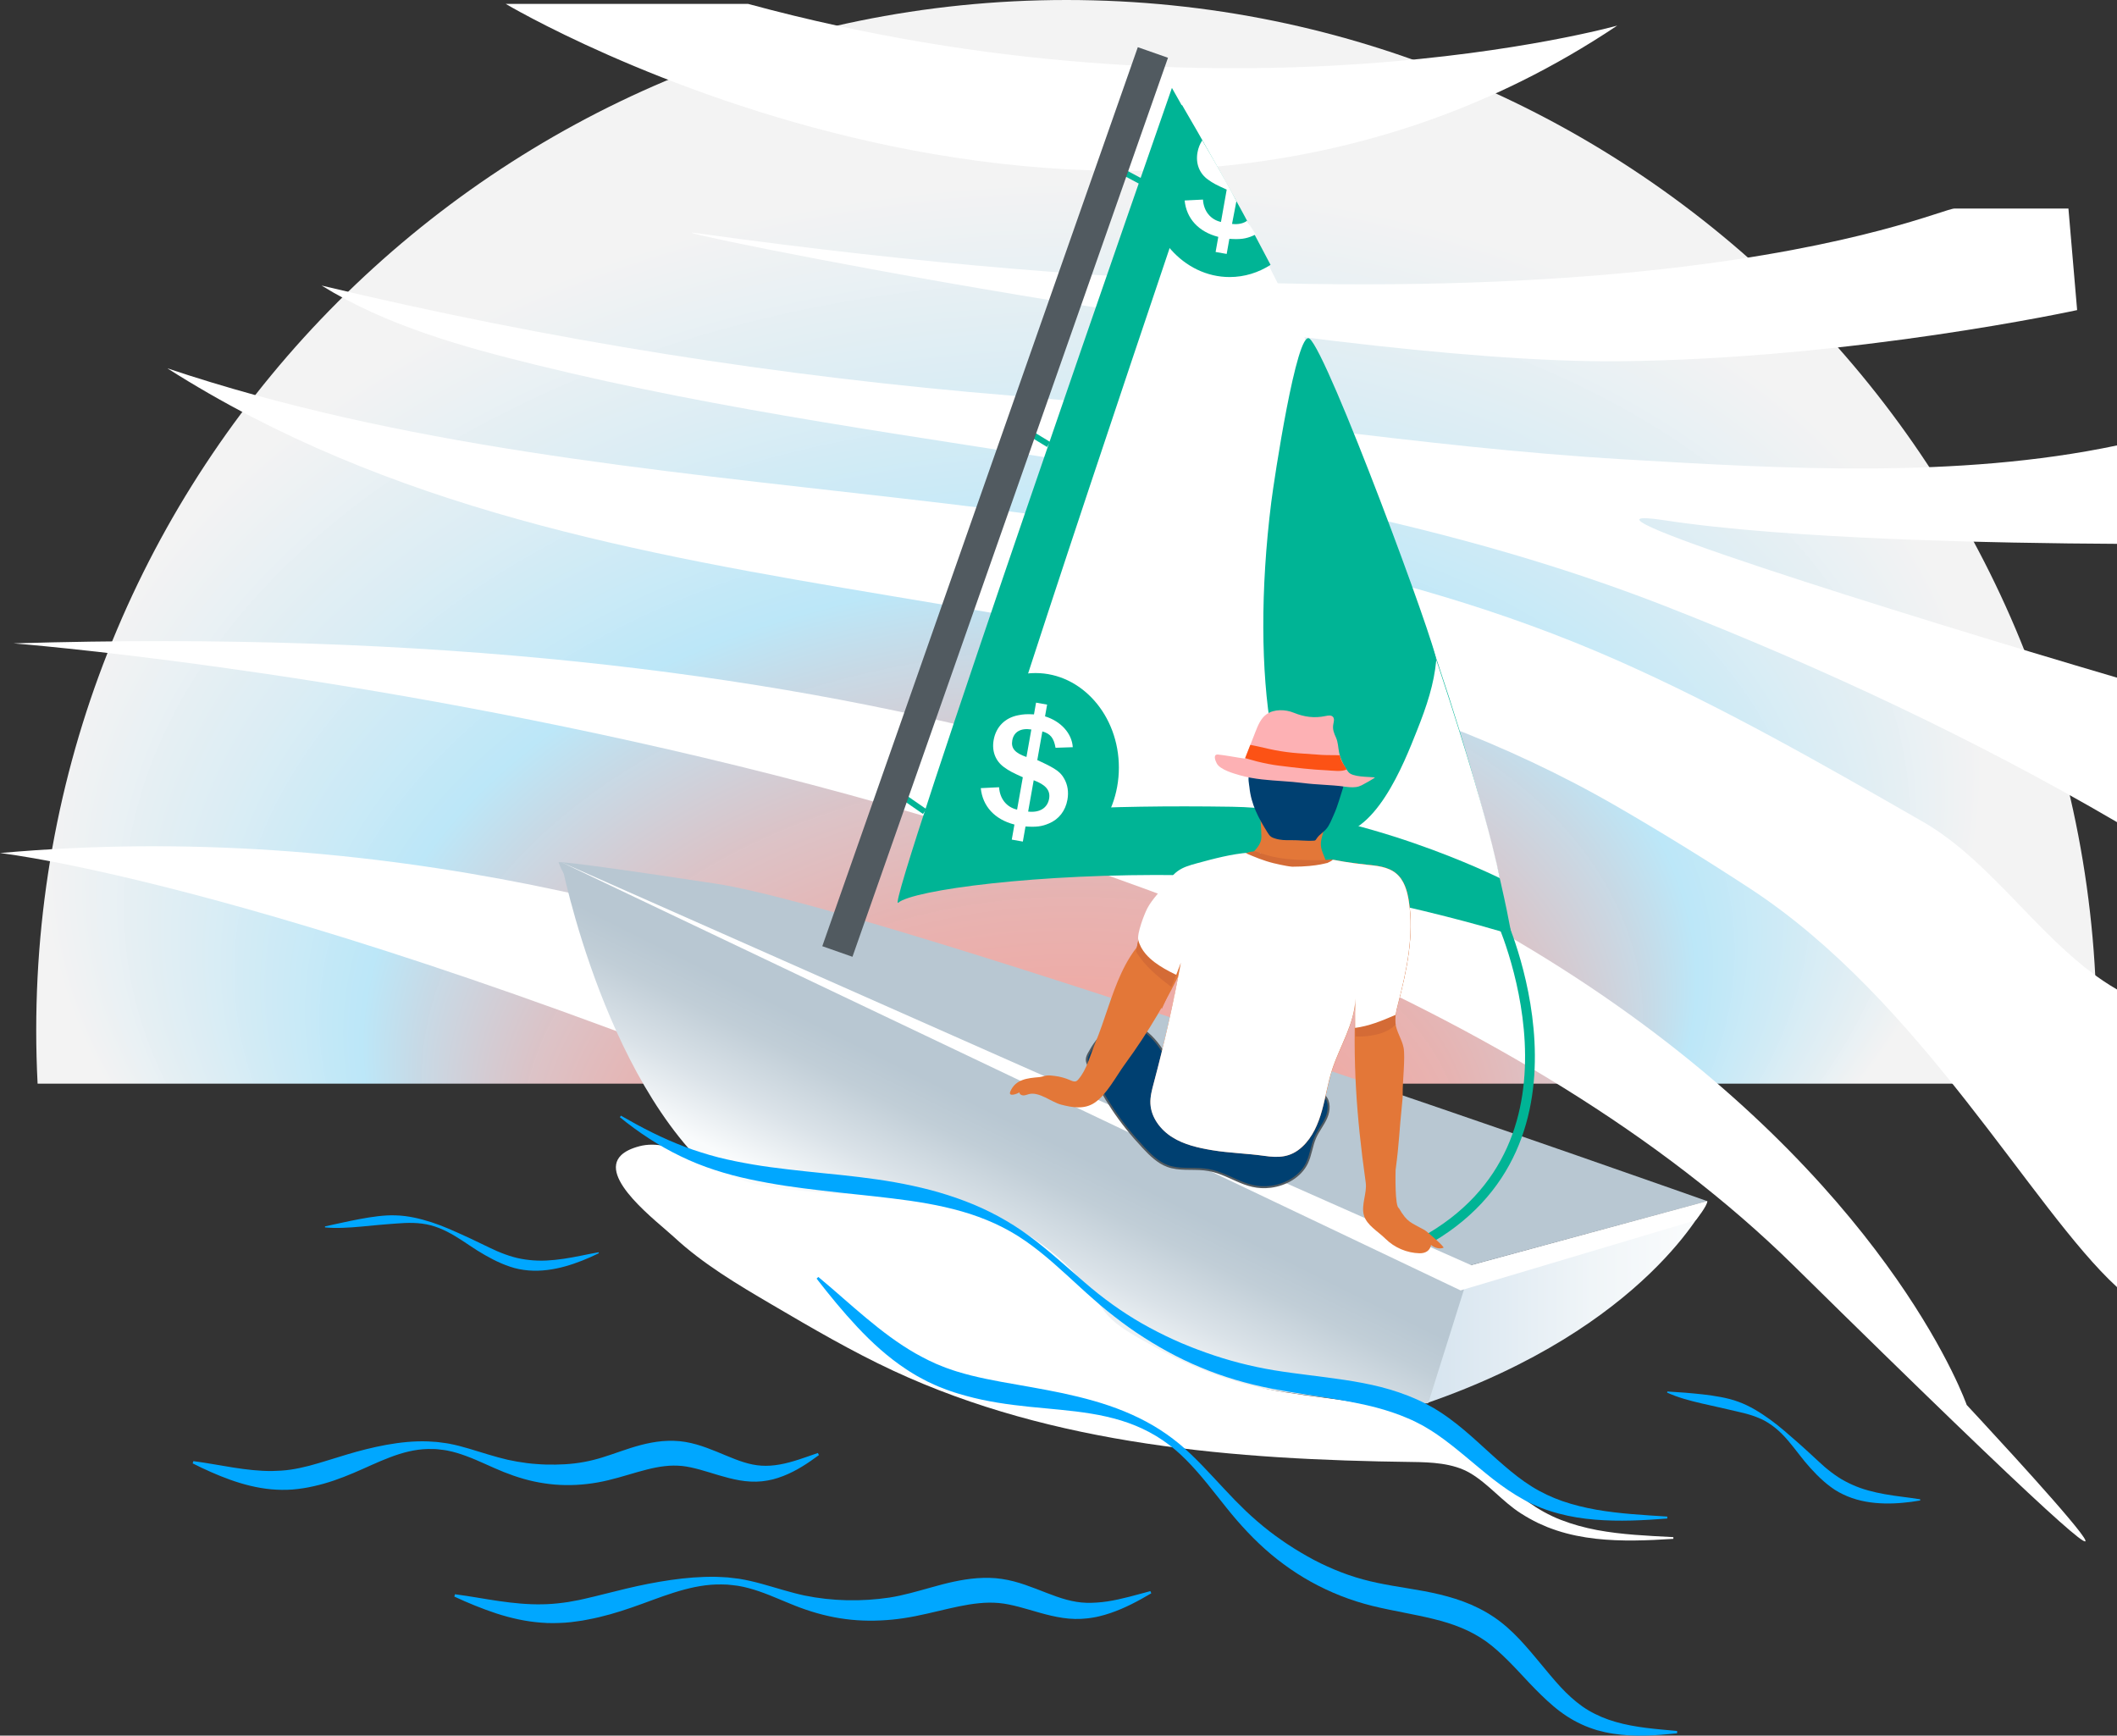
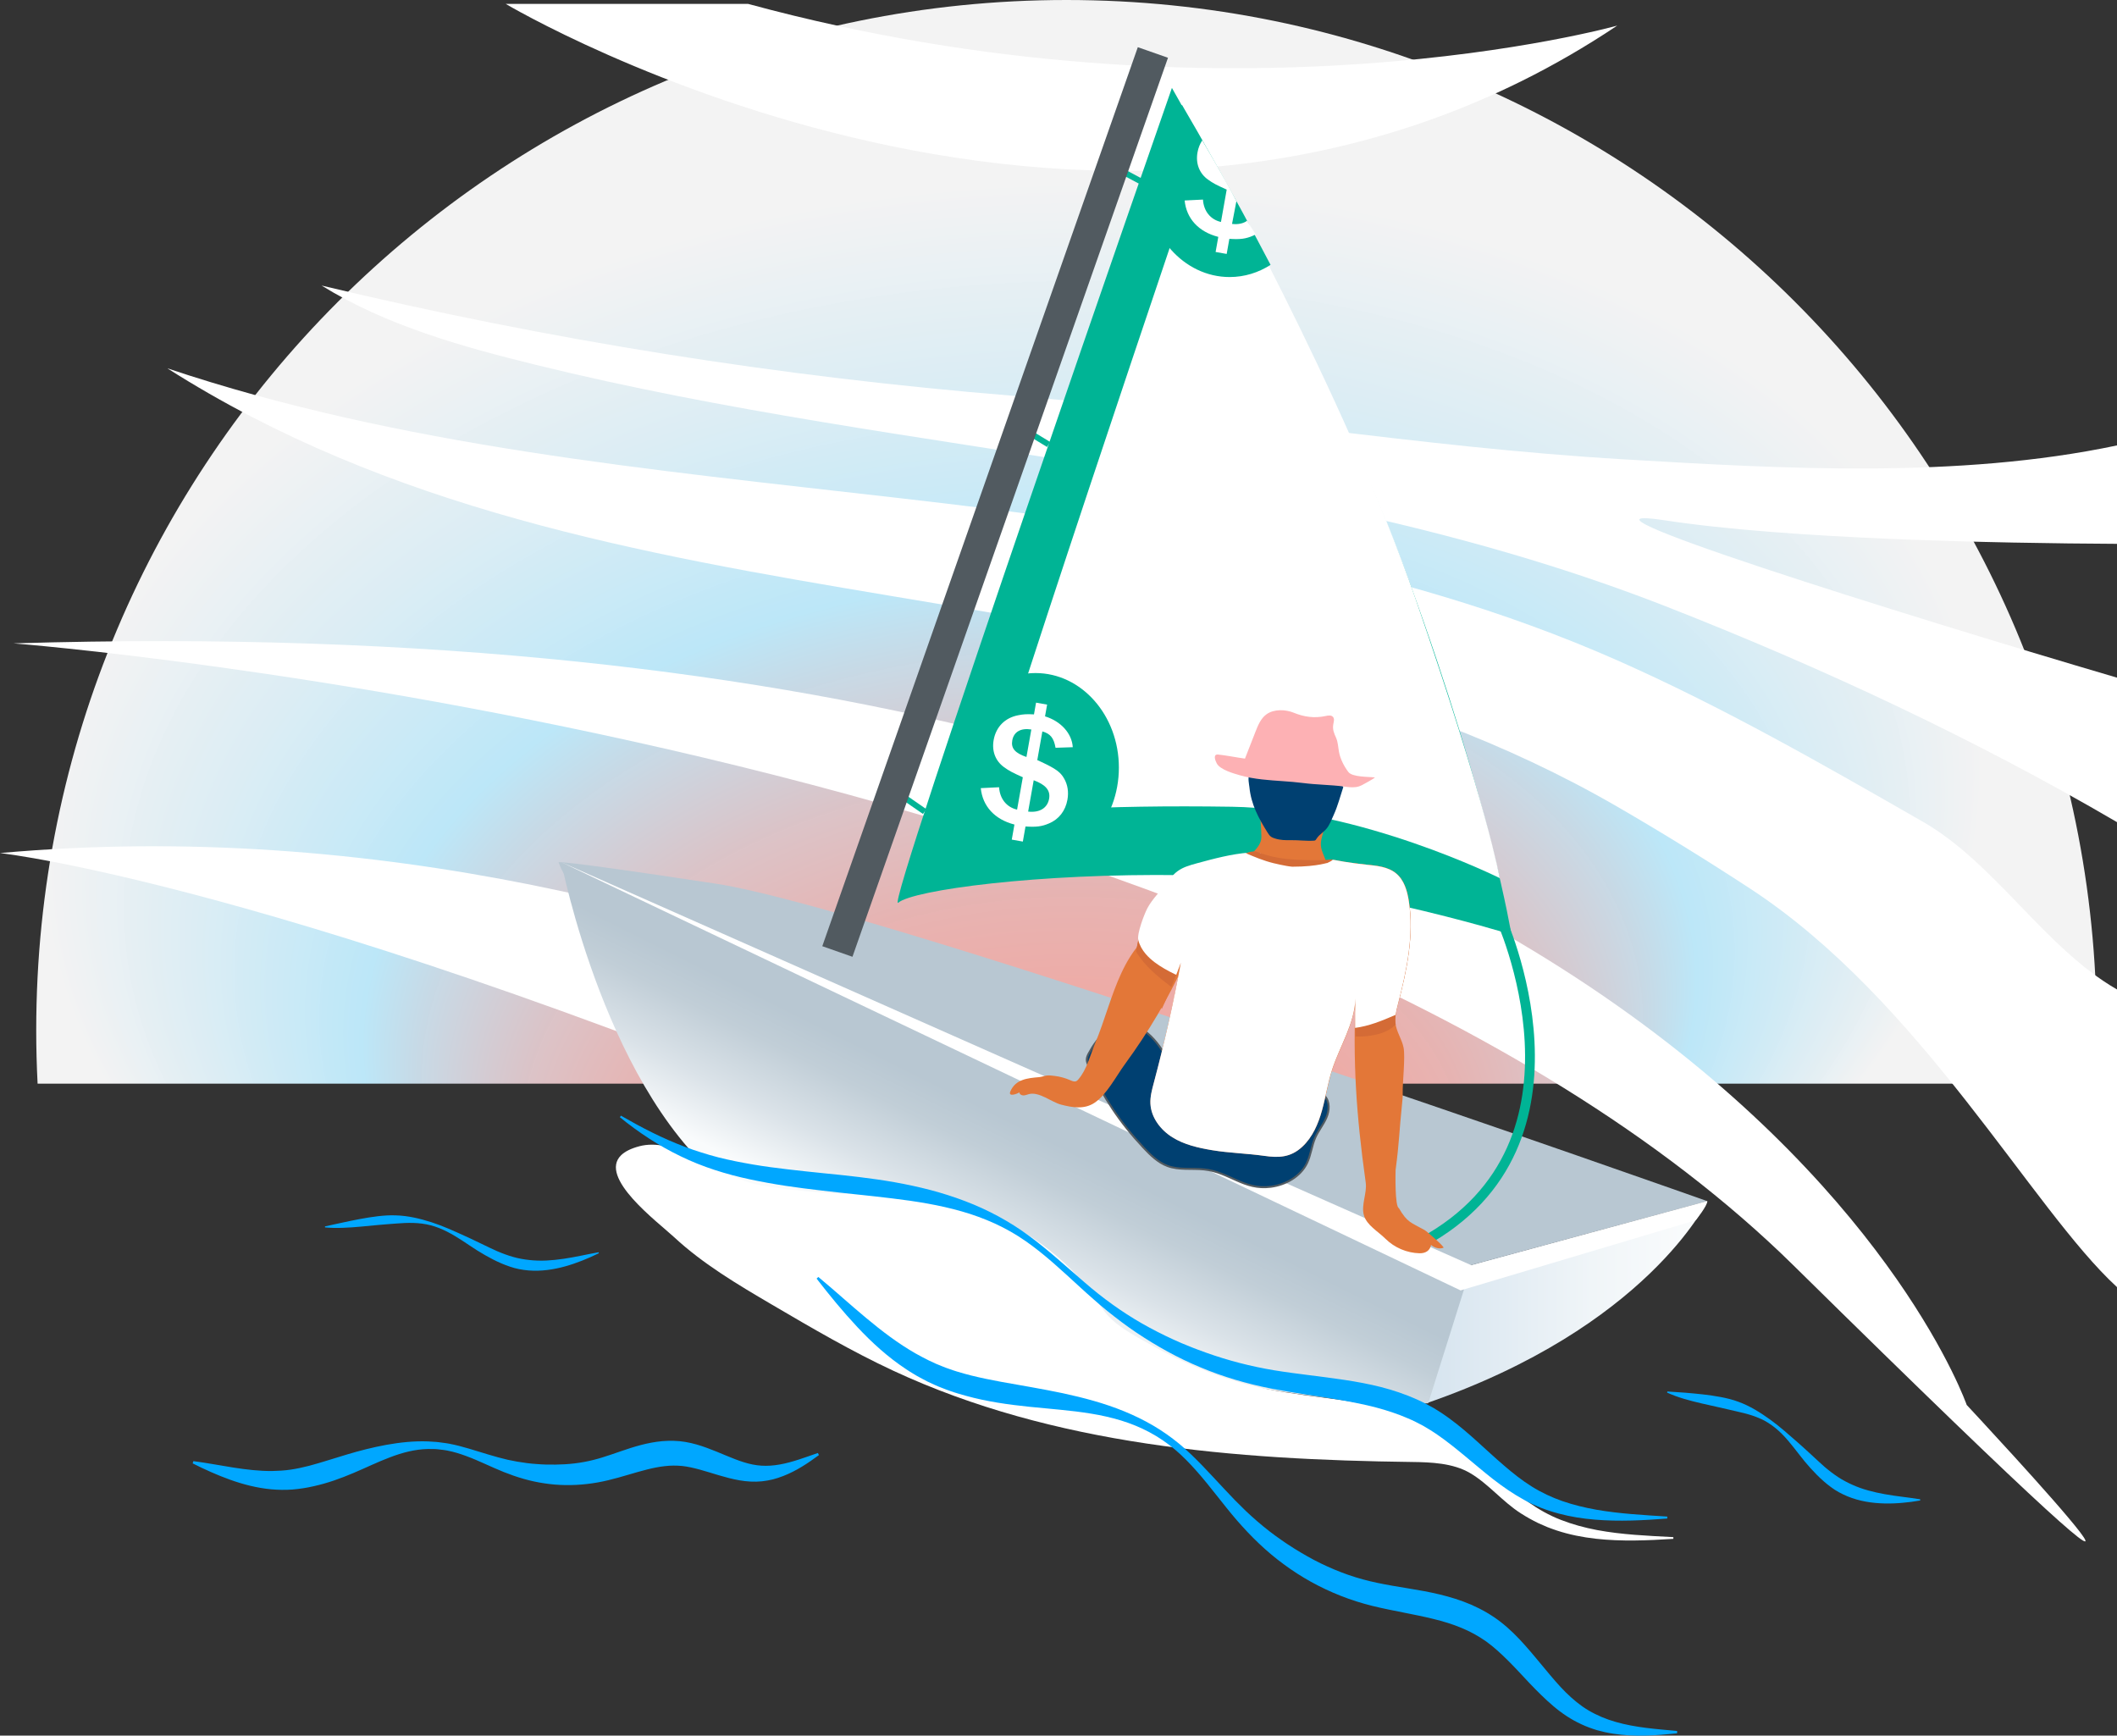
<svg xmlns="http://www.w3.org/2000/svg" id="Layer_2" viewBox="0 0 1080 885.41">
  <rect x="0" y="0" width="1080" height="885.41" fill="#333333" stroke="none" />
  <defs>
    <radialGradient id="radial-gradient" cx="4249.42" cy="418.55" fx="4249.42" fy="913" r="494.45" gradientTransform="translate(4728.98 -206.86) rotate(175.24) scale(1 -.65)" gradientUnits="userSpaceOnUse">
      <stop offset=".25" stop-color="#ffafa8" stop-opacity=".94" />
      <stop offset=".34" stop-color="#fbb1ab" stop-opacity=".94" />
      <stop offset=".43" stop-color="#f1b9b7" stop-opacity=".95" />
      <stop offset=".53" stop-color="#e1c7cb" stop-opacity=".97" />
      <stop offset=".63" stop-color="#cadae6" stop-opacity=".99" />
      <stop offset=".69" stop-color="#bce7f8" />
      <stop offset=".86" stop-color="#e4f5fc" stop-opacity=".96" />
      <stop offset="1" stop-color="#fff" stop-opacity=".94" />
    </radialGradient>
    <linearGradient id="linear-gradient" x1="3895.35" y1="664.38" x2="4039.08" y2="664.38" gradientTransform="translate(4766.35) rotate(-180) scale(1 -1)" gradientUnits="userSpaceOnUse">
      <stop offset=".08" stop-color="#f9fbfc" />
      <stop offset=".41" stop-color="#f0f5f8" />
      <stop offset=".93" stop-color="#d9e6f0" />
      <stop offset="1" stop-color="#d6e4ef" />
    </linearGradient>
    <linearGradient id="linear-gradient-2" x1="4294.05" y1="648.18" x2="4254.77" y2="569.63" gradientTransform="translate(4766.35) rotate(-180) scale(1 -1)" gradientUnits="userSpaceOnUse">
      <stop offset=".08" stop-color="#f9fbfc" />
      <stop offset=".43" stop-color="#dae2e8" />
      <stop offset=".78" stop-color="#c1ced7" />
      <stop offset="1" stop-color="#b8c7d2" />
    </linearGradient>
  </defs>
  <g id="Layer_1-2" data-name="Layer_1">
    <path d="M19.18,552.82c-.46-9.02-.7-18.1-.7-27.24C18.48,235.31,253.79,0,544.06,0c290.27,0,525.58,235.31,525.58,525.58,0,9.14-.24,18.22-.7,27.24H19.18Z" style="fill: url(#radial-gradient);" />
    <path d="M1080,345.7c-109.86-32.32-294.27-89.97-230.65-80.26,63.16,9.64,169.15,11.68,230.65,11.99v-50.2c-81.43,17.16-171.5,11.82-251.73,7.09-104.52-6.16-207.46-23.99-311.45-32.42-118.8-9.64-236.86-28.45-352.77-56.23,33.23,20.5,71.48,31.14,109.39,40.47,193.35,47.56,390.84,50.29,577.84,123.75,78.08,30.67,155.73,66.84,228.73,109.52v-73.71Z" style="fill: #fff;" />
-     <path d="M1080,504.77c-37.07-21.38-62.05-64.35-99.06-85.58-51.03-29.27-102.18-58.6-155.91-82.34-231.16-102.1-501.86-69.24-739.65-148.95,225.75,143.63,510.92,91.25,739.65,223.6,22.95,13.28,45.49,27.22,67.66,41.71,87.53,57.23,143.85,163.54,187.31,203.4v-151.85Z" style="fill: #fff;" />
+     <path d="M1080,504.77c-37.07-21.38-62.05-64.35-99.06-85.58-51.03-29.27-102.18-58.6-155.91-82.34-231.16-102.1-501.86-69.24-739.65-148.95,225.75,143.63,510.92,91.25,739.65,223.6,22.95,13.28,45.49,27.22,67.66,41.71,87.53,57.23,143.85,163.54,187.31,203.4v-151.85" style="fill: #fff;" />
    <path d="M0,435.17s161.03,17.53,518.11,173.51c357.08,155.98,184.92,23.33,184.92,23.33,0,0-319.96-231.08-703.03-196.84Z" style="fill: #fff;" />
    <path d="M6.86,328.21s636.34,49.67,908.2,317.42c271.86,267.76,88.27,71.09,88.27,71.09,0,0-143.93-414.21-996.47-388.51Z" style="fill: #fff;" />
    <path d="M825.03,13.06s-197.64,55.62-443.37-11.07h-123.66s308.76,184.02,567.04,11.07Z" style="fill: #fff;" />
-     <path d="M997.14,106.38c-9.27,0-171.55,77.91-641.93,12.54-34.07-4.74,313.71,66.77,470.38,65.37,119.18-1.06,234.07-26.1,234.07-26.1l-4.44-51.81h-58.07Z" style="fill: #fff;" />
  </g>
  <g id="Boat_and_Body">
    <path d="M871,612.76s-420.35-148.98-505.87-161.97c-85.52-12.99-80.1-10.82-80.1-10.82,0,0,14.07,56.29,208.92,123.4,194.85,67.11,255.47,82.27,255.47,82.27l121.59-32.88Z" style="fill: #b8c7d2;" />
    <path d="M597.86,44.85s80.1,139.64,121.24,252.22c41.13,112.58,51.96,179.69,51.96,179.69,0,0-94.18-29.23-167.79-30.31-73.61-1.08-137.48,7.58-145.05,14.07-7.58,6.49,139.64-415.67,139.64-415.67Z" style="fill: #00b495;" />
    <path d="M614.5,73.88s71.1,125.8,107.8,232.03c36.7,106.23,42.79,142.04,42.79,142.04,0,0-70.97-35.37-136.64-36.4-65.67-1.02-119.89,1.99-126.65,8.12-6.76,6.13,112.71-345.79,112.71-345.79Z" style="fill: #fff;" />
    <ellipse cx="528.26" cy="391.59" rx="42.54" ry="48.24" style="fill: #00b495;" />
    <path d="M603,53.52c8.32,14.19,25.8,44.55,45.18,81.6-6.17,3.94-13.28,6.21-20.86,6.21-23.49,0-42.54-21.6-42.54-48.24,0-16.39,7.21-30.85,18.22-39.57Z" style="fill: #00b495;" />
    <g>
      <rect x="483.91" y="366.42" width="88.12" height="55.51" transform="translate(47.65 845.19) rotate(-79.94)" style="fill: none;" />
      <path d="M516.16,428.33l1.36-7.7c-10.04-2.57-16.25-9.32-17.17-18.57l9.34-.46c.37,5.89,3.84,10.21,9.18,11.42l2.93-16.51c-5.23-2.34-7.01-3.27-9.58-5.14-4.38-3.16-6.31-8.18-5.31-13.82,1.2-6.76,5.82-11.41,12.57-12.68,2.56-.52,4.35-.64,8.01-.43l1.06-5.99,5.64,1-1.06,5.99c8.11,2.5,13.72,8.7,14.15,15.74l-8.79.29c-.88-5.01-2.61-7.17-6.72-8.34l-2.59,14.62,2.2,1.01c7.25,3.4,9.67,5.16,11.48,8.39,1.82,3.15,2.4,6.86,1.7,10.8-1,5.64-4.33,9.99-9.38,12.1-3.63,1.56-6.43,1.95-12.01,1.57l-1.36,7.7-5.64-1ZM526.13,372.14c-5.32-.85-8.94,1.15-9.72,5.6-.7,3.93,1.33,6.41,7.24,8.43l2.49-14.03ZM524.52,414.02c5.79.67,9.84-1.78,10.69-6.57.74-4.19-1.65-7.09-7.86-9.42l-2.84,15.99Z" style="fill: #fff;" />
    </g>
    <path d="M636.22,112.61c-1.89,1.39-4.52,1.99-7.69,1.62l2.23-11.62c-5.36-10.67-17.43-30.99-17.43-30.99-1.17,1.77-2.01,3.82-2.42,6.14-1,5.64.93,10.66,5.31,13.82,2.58,1.87,4.36,2.8,9.59,5.14l-2.93,16.51c-5.34-1.21-8.81-5.53-9.18-11.42l-9.35.46c.92,9.25,7.13,16,17.17,18.57l-1.37,7.7,5.65,1,1.37-7.7c5.58.37,8.38-.01,12.01-1.58.5-.21.96-.45,1.42-.7-1.45-2.32-2.91-4.63-4.39-6.95Z" style="fill: #fff;" />
-     <path d="M648.57,255.96c-11.34,90.29,1.72,166.28,29.16,169.73,23.43,2.94,38.64-36.67,45.08-52.83,5.16-12.93,8.76-23.94,9.89-35.96.57-6-55.45-157.45-64.69-164.18-6.46-4.71-18.03,71.98-19.44,83.25Z" style="fill: #00b495;" />
    <path d="M871,612.76s-30.56,64.27-143.73,103.24l22.14-70.36,121.59-32.88Z" style="fill: url(#linear-gradient);" />
    <path d="M286.35,439.83s23.25,120.13,87.12,166.68c63.87,46.55,232.32,110.44,355.13,109.36l22.14-70.36-464.39-205.67Z" style="fill: url(#linear-gradient-2);" />
    <path d="M765.08,467.25s53.9,115.95-39.67,166.62" style="fill: none; stroke: #00b495; stroke-miterlimit: 10; stroke-width: 5px;" />
    <line x1="587.12" y1="95.26" x2="570.31" y2="86.26" style="fill: none; stroke: #00b495; stroke-miterlimit: 10; stroke-width: 3px;" />
    <line x1="534.94" y1="226.74" x2="518.76" y2="216.88" style="fill: none; stroke: #00b495; stroke-miterlimit: 10; stroke-width: 3px;" />
    <line x1="457.94" y1="404.47" x2="471.71" y2="414" style="fill: none; stroke: #00b495; stroke-miterlimit: 10; stroke-width: 3px;" />
    <rect x="499.51" y="13.07" width="16.31" height="486.05" transform="translate(901.88 665.85) rotate(-160.66)" style="fill: #515a60;" />
    <path d="M871,612.76l-120.26,32.74-464.39-205.67,458.78,218.46,119.97-35.81s5.98-7.41,5.9-9.72Z" style="fill: #fff;" />
    <g>
      <path d="M726.92,627.58c-7.17-4.03-8.93-3.79-13.27-11.27-2.09-.72-1.73-18.01-1.68-19.44,1.92-14.35,1.8-19.39,3.3-33.74.19-1.81.38-3.63.33-5.45-.15-5.08,1.39-18.24.45-23.19-.84-4.39-3.72-8.15-4.18-12.69-.32-3.2.51-6.39,1.32-9.5,4.46-17.19,8.25-35.05,5.56-52.6-.8-5.23-2.39-10.73-6.46-14.11-4.17-3.47-9.98-3.95-15.37-4.51-2-.21-3.99-.46-5.98-.72-4.46,4.09-12.05,5.3-17.48,2.37-12.67,1.88-24.63.5-35.19-7.17-3.91,2.55-8.1,4.65-12.3,6.68-13.99,6.76-26.75,15.77-39.43,24.74-.77.55-1.56,1.1-2.17,1.83-1.88,2.23-2.46,5.99-3.13,8.75-.83,3.43-1.54,6.88-2.13,10.35-.56,3.27-1.04,6.63-2.64,9.53-.83,1.51-1.94,2.84-3.12,4.11,8.18,1.02,16.17,5.58,19.36,13.16,3.49-7.62,6.73-15.44,9.75-23.57-3.8,20.64-8.43,41.13-13.85,61.41-.91,3.41-1.86,6.88-1.7,10.41.31,7.12,5.15,13.45,11.19,17.23,6.04,3.78,13.16,5.39,20.19,6.57,8.87,1.48,17.87,1.65,26.71,2.91,7.42,1.06,13.4.87,19.34-4.6,5.27-4.86,8.22-11.74,10.13-18.65,1.91-6.91,2.95-14.05,5.18-20.86,3.95-12.05,11.35-23.16,11.88-36.17-1.3,31.97.18,58.2,5.2,93.88.75,5.35-2.41,11.35-.95,16.61,1.43,5.15,7.19,8.25,11.02,12.06,4.57,4.53,10.9,7.24,17.33,7.4,2.97.08,5.37-1.23,5.92-4.24,1.72,1.44,4.17,2.24,6.36,1.43.8-.3-8.47-8.35-9.5-8.93Z" style="fill: #e37738;" />
      <path d="M564.29,526.29c-3.73,2.84-6.49,6.77-8.73,10.89-.58,1.07-1.15,2.22-1.14,3.44,0,1.11.49,2.15.96,3.15,7.57,16.07,15.75,28.61,27.97,41.65,3.57,3.81,7.43,7.63,12.34,9.42,5.85,2.13,12.33,1.09,18.53,1.72,13,1.31,20.23,10.69,34.13,8.85,7.56-1,15.04-5.15,18.38-12.01,1.99-4.1,2.39-8.81,4.21-12.99,1.57-3.58,4.14-6.65,5.7-10.24,1.56-3.59,1.86-8.19-.83-11.03-6.29,3.73-14.13,3.23-21.41,2.49-10.97-1.11-22-2.51-32.48-5.96-11.34-3.72-22.53-9.97-29.2-20.13-6.59-10.03-16.96-17.98-28.42-9.26Z" style="fill: #004071; stroke: #515a60; stroke-miterlimit: 10;" />
      <path d="M515.44,556.75c2.7-6.21,8.74-6.75,14.67-7.26,1.29-.11,2.48-.6,3.72-.8,1.33-.22,2.89.02,4.21.18,2.75.33,5.45,1.07,7.98,2.19,1,.44,2.16.94,3.13.44.36-.18.64-.49.91-.79,4.46-5.12,6.05-12.38,8.64-18.52,2.52-5.98,4.52-12.16,6.62-18.29,4.06-11.86,8.44-24.04,17.01-33.47,5.74-.64,12.08-.11,16.84,3.37,2.73,2,4.28,4.77,4.99,7.82-8.31,17.91-18.11,34.64-30.22,51.18-4.42,6.03-9.4,15.72-15.61,19.81-5.21,3.44-11.28,2.39-16.95.92-5.05-1.31-11.27-6.79-16.54-5.37-.92.25-1.82.66-2.77.66-.95,0-2.01-.63-2.05-1.58-.98.78-5.9,2.57-4.58-.48Z" style="fill: #e37738;" />
      <path d="M579.58,485.51c.87-4.65,1.62-9.84,3.12-14.31,1.23-3.67,4.65-7.23,7.33-9.91,5.92-5.91,13.21-10.27,20.56-14.16,8.29-4.4,16.85-8.41,25.91-10.93,2.22-.62,3.91-1.2,6.08-.63,2.31.61,4.52,1.42,6.87,1.9,4.47.91,9.07.62,13.51,1.41,4.6.82,9.29,1.11,13.95.7.48-.04.79-.29.99-.61.1-.01.2-.03.3-.05.57,0,1.14,0,1.7,0,.33,0,.61-.11.84-.26.26.06.52.12.77.16,5.11.95,10.25,1.69,15.42,2.23,5.4.56,11.2,1.04,15.37,4.51,4.07,3.38,5.66,8.88,6.46,14.11,2.69,17.55-1.09,35.41-5.56,52.6-.81,3.11-1.65,6.3-1.32,9.5.03.28.09.54.14.82-2.6,2.85-6.4,4.39-10.09,5.23-3.41.78-6.93,1.06-10.43.96-.18-6.48-.21-12.96.05-19.44-.53,13.01-7.92,24.12-11.88,36.17-2.23,6.81-3.27,13.95-5.18,20.86-1.91,6.91-4.86,13.79-10.13,18.65-5.94,5.47-11.93,5.66-19.34,4.6-8.85-1.26-17.84-1.43-26.71-2.91-7.03-1.18-14.15-2.79-20.19-6.57-6.04-3.78-10.88-10.11-11.19-17.23-.15-3.53.79-7,1.7-10.41,3.85-14.4,7.28-28.91,10.32-43.51.44-.44.65-1.08.35-1.63.06-.27.1-.54.16-.8.18-.3.25-.65.19-.99.98-4.82,1.94-9.64,2.83-14.48-1.57,4.22-3.23,8.33-4.93,12.4-6.73-5.15-13.58-10.67-17.95-18.01Z" style="fill: #d46b36;" />
    </g>
  </g>
  <g id="Head">
    <g>
      <path d="M646.92,452.81c7.56,2.16,15.82,1.89,23.2-.85,2.11-.78,4.23-1.83,5.56-3.65,1.42-1.95,1.72-4.54,1.33-6.91-.57-3.51-2.91-6.6-3.15-10.15-.21-3.05,1.24-6,1.72-8.96.22-1.36.44-2.77.14-4.11-.35-1.58-1.39-2.91-2.53-4.05-2.12-2.1-4.68-3.69-7.39-4.91-3.36-1.5-5.51-2.27-9.19-2.34-3.9-.08-7.81.53-11.49,1.79-.97.33-2.01.78-2.49,1.69-.42.81-.3,1.78-.18,2.69.63,4.56.98,9.17,1.06,13.77.12,6.96-9.51,9.76-8.24,17.06.64,3.67,4.18,6.08,7.62,7.53,1.31.55,2.66,1.02,4.02,1.41Z" style="fill: #e37738;" />
      <path d="M674.69,424.71c-1.15.97-2.29,1.89-3.16,3.32-.15.24-.3.5-.54.65-.22.13-.48.15-.73.17-3.88.26-7.67-.31-11.51-.25-2.95.05-5.45.04-8.37-.88-.73-.23-1.46-.5-2.07-.97-.72-.55-1.21-1.34-1.69-2.1-4.63-7.42-8.35-14.24-9.23-23.14-.12-1.17-.93-4.98-.03-5.91,1.01-1.04,3.9.07,5.17.06,2.4-.01,4.8.52,7.2.62,4.35.18,8.69.42,13.03.72,4.26.3,8.52,1.01,12.79,1.12,3.44.08,6.55.79,9.38,2.9.12.09.25.19.3.33.06.16,0,.35-.05.51-1.53,4.58-2.71,9.31-4.72,13.72-1.11,2.42-2.19,5.52-4.02,7.5-.56.61-1.17,1.13-1.77,1.64Z" style="fill: #004071;" />
      <path d="M685.57,401.22c-6.9-.88-13.88-.88-20.76-1.77-6.98-.91-14.03-1.04-21.02-1.84-3.78-.43-7.55-1.06-11.22-2.11-3.25-.93-10.1-2.83-11.82-6.03-.85-1.58-2.02-4.78.66-4.55,3.21.27,10.52,1.67,13.72,2.07,1.78-4.56,3.56-9.13,5.35-13.69,1.3-3.33,2.74-6.85,5.65-8.93,3.82-2.74,9.72-2.49,13.89-.78,5.25,2.15,10.52,2.9,16.21,1.68,1.32-.28,2.94-.57,3.81.46.83.97.4,2.42.16,3.67-.51,2.73.36,4.59,1.4,6.96,1.02,2.32,1.05,4.83,1.51,7.33.65,3.48,2.62,7.33,4.77,10.14,2.01,2.63,10.15,2.4,13.44,2.73.76.08-6.51,3.97-6.62,4.02-.96.48-1.9.79-2.97.93-2.05.27-4.13,0-6.17-.27Z" style="fill: #fdb1b4;" />
-       <path d="M652.72,390.63c-3.87-.49-7.69-1.25-11.48-2.19-1.85-.46-3.66-1.07-5.5-1.54-.18-.05-.35-.09-.53-.14l2.64-6.76c.42.08.85.16,1.27.24,3.8.71,7.53,1.74,11.33,2.46,3.96.75,7.96,1.28,11.98,1.57,4.02.29,8.05.61,12.07.85,3.01.17,6.03.04,9.04.18.21,2.43,2.14,5.05,3.46,7.1-1.89,1.53-7.75.67-9.87.58-8.16-.36-16.3-1.34-24.4-2.36Z" style="fill: #fc5215;" />
    </g>
  </g>
  <g id="Shirt">
    <path d="M605.28,442.04c1.78-.68,3.65-1.19,5.49-1.69,8.66-2.34,17.44-4.71,26.42-5.4s4.89,1.99,13.62,3.28c1.01.15,2.03.23,3.05.3.79.05,1.52,0,2.3.1.92.11,1.85.22,2.77.32,1.85.2,3.71.36,5.57.47,3.71.21,7.45.19,11.14-.24,1.57-.18,3.32-.79,4.89-.53,1.79.3,3.57.67,5.36.96,3.65.59,7.32,1.08,11,1.46,5.4.56,11.2,1.04,15.37,4.51,4.07,3.38,5.66,8.88,6.46,14.11,2.69,17.55-1.09,35.41-5.56,52.6-.46,1.78-.93,3.59-1.19,5.41-.18.08-.36.16-.54.24-6.46,2.81-13,5.48-20.04,6.41-.03,0-.05.02-.07.02-.07-5-.02-10,.18-15-.53,13.01-7.92,24.12-11.88,36.17-2.23,6.81-3.27,13.95-5.18,20.86-1.91,6.91-4.86,13.79-10.13,18.65-5.94,5.47-11.93,5.66-19.34,4.6-8.85-1.26-17.84-1.43-26.71-2.91-7.03-1.18-14.15-2.79-20.19-6.57-6.04-3.78-10.88-10.11-11.19-17.23-.15-3.53.79-7,1.7-10.41,5.42-20.28,10.04-40.77,13.85-61.41-.77,2.08-1.56,4.13-2.36,6.17-.18-.11-.37-.21-.56-.29-.05-.02-.09-.02-.14-.02-1.81-.89-3.6-1.82-5.35-2.83-3.46-2.01-6.84-4.38-9.47-7.43-1.8-2.08-3.16-4.48-3.83-7.1-.82-3.24,3.07-13.37,4.64-16.33,2.41-4.54,6.68-8.75,9.83-12.87,1.65-2.16,3.33-4.35,5.51-5.96,1.39-1.03,2.94-1.8,4.56-2.42Z" style="fill: #fff;" />
    <path d="M650.11,440.43c2.04.5,4.09.94,6.15,1.3.19.03.88.15,1.42.23.55.06,1.35.18,1.55.18,13.7.02,19.04-2.53,17.59-1.74.62-.32,1.27-.6,1.88-.94.32-.18.73-.38.97-.66.51-.58-.18-.42-.66-.37-.18.02-.36.03-.54.05-.69.06-1.39.13-2.08.18-3.45.26-6.9.15-10.36.08s-6.95-.24-10.4-.65c-4.68-.56-9.33-1.57-13.72-3.34-.41-.17-.83-.34-1.27-.41-.33-.05-.67-.04-1.01-.01-.85.06-1.69.2-2.51.41-.25.06-1.39.58-1.64.48,4.61,1.93,8.82,3.8,14.61,5.22Z" style="fill: #d46b36;" />
  </g>
  <g id="Wave_Overlap">
    <path d="M316.92,589.27c-11.87,11.41,18.51,34,27,41.87,14.9,13.81,32.55,24.22,50.07,34.51,20.23,11.87,40.51,23.74,61.77,33.63,81.79,38.05,174.28,45.39,264.49,46.53,9.8.12,20.92.54,29.62,5.6,9.31,5.4,16.63,14.64,25.98,20.6,2.85,1.84,5.85,3.5,8.92,5,1.55.72,3.13,1.39,4.7,2.05,1.61.57,3.18,1.23,4.81,1.73,6.46,2.12,13.11,3.41,19.75,4.17,13.3,1.49,26.53.9,39.64.07v-.88c-13.13-.69-26.27-1.24-38.98-3.62-6.34-1.21-12.54-2.89-18.45-5.2-5.93-2.29-11.38-5.4-16.57-9.06-5.19-3.65-10.05-7.85-14.89-12.19-4.86-4.33-9.68-8.83-14.8-13.16-5.11-4.33-10.55-8.49-16.57-11.94-5.99-3.5-12.4-6.12-18.88-8.24-13.02-4.16-26.34-6.1-39.37-7.77-13.05-1.68-25.84-3.33-38.27-6.55-16.84-4.41-33.12-10.99-48.28-19.55-6.97-3.93-15.46-8.23-21.35-13.66-4.99-4.59-8.27-11.18-12.65-16.54-18.47-22.66-45.11-38.69-73.93-43.85-10.1-1.81-20.37-2.35-30.61-2.88-21.26-1.11-41.55-1.53-62.62-5.42-13.62-2.51-23.61-10.61-36.3-15.96-7.89-3.33-16.63-6.01-24.92-3.83-4.38,1.15-7.39,2.7-9.31,4.54Z" style="fill: #fff;" />
  </g>
  <g id="Waves">
-     <path d="M232.1,813.29c7.62.97,15.1,2.42,22.5,3.48,7.4,1.06,14.7,1.79,21.9,1.65,3.6-.04,7.17-.34,10.71-.8l2.65-.37c.89-.15,1.78-.33,2.67-.49l2.67-.49,2.68-.59c7.13-1.6,14.31-3.55,21.69-5.29,7.36-1.76,14.94-3.27,22.62-4.38,7.68-1.11,15.46-1.75,23.24-1.61,1.94.03,3.89.24,5.83.3,1.94.19,3.87.49,5.8.69,3.85.62,7.64,1.51,11.35,2.53,7.43,2.04,14.68,4.43,21.91,5.99,14.47,2.96,29.19,3.18,43.42,1.07,7.09-1.11,14.03-3.15,21.38-5.2,7.32-2.06,15.05-4.05,23.33-4.69,4.13-.28,8.4-.28,12.64.38,4.26.62,8.26,1.75,12.02,3.05,7.54,2.58,14.25,5.74,21,7.54,3.38.9,6.7,1.5,10.2,1.59,3.48.09,7.06-.18,10.67-.71,7.22-1.11,14.51-3.28,21.9-5.25l.46,1.11c-6.59,3.89-13.37,7.55-20.89,10.1-1.88.62-3.79,1.21-5.76,1.66-.98.25-1.98.43-2.98.6-1,.2-2.02.3-3.04.43-4.08.49-8.37.39-12.42-.23-8.16-1.19-15.55-3.87-22.51-5.67-3.49-.89-6.87-1.64-10.15-1.93-3.29-.29-6.65-.25-10.07.1-6.85.65-13.91,2.36-21.26,4.09-3.68.88-7.44,1.74-11.29,2.51-3.85.76-7.83,1.38-11.8,1.77-7.94.76-15.94.76-23.8-.28-7.86-1.01-15.54-3.03-22.89-5.73-3.67-1.34-7.21-2.89-10.72-4.32l-5.25-2.16c-1.76-.67-3.5-1.36-5.27-1.95-1.77-.6-3.54-1.17-5.34-1.63-1.79-.5-3.6-.87-5.41-1.18-1.83-.23-3.66-.47-5.49-.62-1.85-.05-3.69-.13-5.54-.07-7.41.23-14.7,1.95-21.8,4.2-7.12,2.24-14.09,5.06-21.29,7.53-7.19,2.49-14.61,4.71-22.35,6.14l-2.9.55-2.94.42c-.98.13-1.96.28-2.95.39l-3,.27c-4.01.24-8.03.34-12.01-.01-7.98-.57-15.72-2.34-23.08-4.73-7.36-2.44-14.42-5.34-21.37-8.58l.33-1.15Z" style="fill: #00a7ff;" />
    <path d="M98.64,745.38c6.91.89,13.69,2.23,20.38,3.27,6.68,1.05,13.27,1.81,19.7,1.77,3.22-.07,6.4-.23,9.53-.7,3.11-.45,6.26-1.15,9.41-1.95,6.29-1.66,12.61-3.78,19.18-5.73,6.56-1.97,13.38-3.72,20.35-4.99,6.97-1.25,14.1-2,21.19-1.73l2.66.17c.88.08,1.77.06,2.65.21l2.64.36c.88.13,1.76.2,2.63.39,1.75.31,3.46.73,5.17,1.14,1.69.45,3.39.9,5.06,1.4,6.68,1.98,13.24,4.18,19.76,5.68,3.26.73,6.53,1.28,9.8,1.7l2.45.28,2.45.2c1.63.12,3.26.24,4.89.27,6.51.16,12.98-.12,19.28-1.29,3.16-.57,6.21-1.34,9.31-2.29,3.11-.94,6.26-2.07,9.52-3.18,6.5-2.24,13.54-4.49,21.27-5.18,3.85-.31,7.84-.26,11.75.41,3.91.66,7.52,1.77,10.92,3.01,6.79,2.47,12.84,5.47,18.86,7.34,3.01.93,5.94,1.57,9,1.75,3.06.2,6.22-.04,9.41-.61,6.4-1.13,12.83-3.59,19.38-5.86l.56,1.06c-5.58,4.11-11.41,8.05-18.25,10.7-1.7.68-3.47,1.22-5.27,1.71-1.82.44-3.68.79-5.59.98-3.81.39-7.74.14-11.4-.5-7.37-1.29-13.98-3.76-20.26-5.47-3.14-.85-6.17-1.55-9.06-1.86-2.9-.26-5.81-.27-8.79.09-5.97.64-12.14,2.49-18.7,4.4-3.28.98-6.67,1.94-10.19,2.79-3.52.85-7.19,1.51-10.83,1.92-7.29.83-14.65.77-21.8-.35-7.16-1.03-14.09-3.14-20.68-5.77-6.58-2.64-12.69-5.78-19.05-8.11-3.17-1.18-6.38-2.18-9.64-2.81-1.63-.34-3.29-.45-4.93-.67-.82-.13-1.66-.11-2.49-.12l-2.49-.03c-6.66.13-13.18,1.86-19.43,4.25-6.28,2.36-12.35,5.36-18.71,8.03-6.35,2.69-13,5.12-20.07,6.68-3.51.82-7.13,1.39-10.84,1.71-3.69.27-7.39.22-11.03-.11-7.29-.69-14.27-2.51-20.87-4.87-6.61-2.38-12.92-5.21-19.13-8.35l.35-1.15Z" style="fill: #00a7ff;" />
    <path d="M165.76,625.65c2.99-.7,5.95-1.29,8.91-1.95,2.96-.65,5.92-1.26,8.91-1.82,2.99-.56,6.01-1.05,9.06-1.42,3.06-.35,6.15-.59,9.27-.45,6.24.16,12.41,1.65,18.25,3.52,5.87,1.9,11.44,4.46,17.01,6.99,2.77,1.29,5.54,2.56,8.25,3.89,2.72,1.31,5.4,2.63,8.1,3.82,2.71,1.17,5.45,2.18,8.21,2.97,2.76.79,5.55,1.29,8.4,1.59,2.84.3,5.72.39,8.63.26,2.91-.14,5.84-.46,8.78-.89,5.89-.85,11.79-2.26,17.82-3.33l.16.48c-5.5,2.69-11.16,5.02-17.15,6.7-5.97,1.66-12.32,2.62-18.73,2.09-3.19-.28-6.4-.85-9.42-1.91-3.03-1.01-5.93-2.27-8.7-3.69-2.77-1.43-5.44-2.95-8.03-4.58-2.59-1.62-5.09-3.36-7.62-5.01-5.04-3.3-10.34-6.33-16.14-7.84-5.81-1.53-11.84-1.37-17.72-.89-2.95.19-5.91.48-8.88.71l-8.99.85c-3.02.27-6.06.52-9.12.61-3.05.13-6.14.08-9.2-.2l-.03-.5Z" style="fill: #00a7ff;" />
    <path d="M850.61,709.85c6.14.36,12.11.81,18.18,1.49,3.02.34,6.06.78,9.09,1.35,3.03.58,6.06,1.31,9,2.42,5.91,2.13,11.3,5.57,16.29,9.16,5,3.63,9.57,7.74,14.19,11.78,2.27,2.05,4.57,4.06,6.77,6.13,2.23,2.03,4.37,4.1,6.59,6.03,2.23,1.92,4.53,3.67,6.9,5.24,2.36,1.57,4.84,2.86,7.42,4.01,5.14,2.34,10.78,3.75,16.61,4.8,5.83,1.06,11.87,1.6,17.95,2.59v.6c-3.02.55-6.06.94-9.13,1.2-3.07.28-6.16.4-9.28.31-6.22-.15-12.63-1.13-18.65-3.61-2.99-1.24-5.9-2.79-8.49-4.74-2.61-1.91-4.98-4.04-7.19-6.26-2.2-2.23-4.29-4.5-6.23-6.88-1.95-2.36-3.76-4.81-5.65-7.17-1.88-2.37-3.81-4.69-5.93-6.81-2.12-2.12-4.44-4.04-6.95-5.62-.63-.39-1.29-.75-1.93-1.13-.64-.38-1.34-.66-2.01-.97-1.34-.63-2.74-1.14-4.14-1.62-.69-.26-1.42-.43-2.12-.65-.72-.2-1.41-.43-2.13-.59-1.45-.33-2.86-.72-4.31-1.02l-8.65-1.99-8.8-1.98c-5.89-1.38-11.9-2.93-17.53-5.51l.15-.58Z" style="fill: #00a7ff;" />
    <path d="M417.43,651.39c8.29,6.86,16.19,14.11,24.34,20.88,8.12,6.78,16.46,13.13,25.37,18.21,4.48,2.48,9.01,4.84,13.76,6.62,1.16.52,2.37.89,3.56,1.32,1.2.41,2.37.86,3.61,1.21,1.22.37,2.45.75,3.69,1.08,1.23.35,2.47.69,3.73.99,10.01,2.48,20.37,4.12,30.88,5.99,5.25.95,10.54,1.93,15.84,3.05,5.29,1.15,10.59,2.41,15.84,3.92,10.49,2.99,20.78,7.03,30.22,12.56,4.72,2.76,9.19,5.92,13.4,9.39,4.2,3.49,8.07,7.3,11.83,11.18,1.87,1.95,3.73,3.9,5.55,5.87l5.49,5.88c3.62,3.93,7.34,7.73,11.13,11.37,3.82,3.6,7.77,7.02,11.89,10.22l3.12,2.34c1.05.77,2.13,1.49,3.18,2.25,1.04.77,2.14,1.46,3.21,2.19,1.07.73,2.16,1.43,3.26,2.1,4.4,2.71,8.85,5.3,13.48,7.54,4.62,2.23,9.34,4.24,14.16,5.9,4.83,1.67,9.71,2.99,14.74,4.04,5.04,1.07,10.22,1.91,15.51,2.78,10.55,1.71,21.66,3.76,32.36,8.37,5.31,2.32,10.47,5.26,15.11,8.88,4.63,3.63,8.63,7.67,12.3,11.81,3.68,4.13,7.07,8.32,10.47,12.37,3.37,4.07,6.71,8.05,10.31,11.62,3.62,3.56,7.39,6.74,11.66,9.25,4.27,2.52,8.95,4.47,13.89,5.87,9.89,2.85,20.59,3.63,31.27,4.59v1.2c-10.65,1.11-21.52,1.93-32.58.2-1.38-.18-2.75-.5-4.13-.76-1.37-.3-2.74-.66-4.11-1.03-2.71-.83-5.41-1.79-8.01-3.02-5.24-2.4-10.1-5.67-14.37-9.32-4.3-3.65-8.19-7.57-11.93-11.48-3.71-3.94-7.29-7.86-10.94-11.51-3.67-3.64-7.36-7.07-11.27-9.89-3.94-2.78-8.15-5.12-12.68-6.97-9.04-3.79-19.12-5.74-29.58-7.83-5.23-1.04-10.58-2.08-15.97-3.41-5.39-1.34-10.79-3.05-15.98-5.1-10.42-4.09-20.24-9.52-29.13-16.12-8.94-6.53-16.85-14.29-24-22.53-7.11-8.26-13.34-16.97-20.37-24.9-3.51-3.96-7.17-7.78-11.19-11.14-4-3.37-8.35-6.33-12.96-8.79-4.61-2.47-9.48-4.44-14.48-5.98-5.01-1.51-10.13-2.67-15.31-3.5-5.18-.85-10.42-1.47-15.69-1.98l-15.91-1.53c-10.66-1.1-21.5-2.62-32.19-5.57-1.34-.35-2.67-.74-4-1.15-1.33-.38-2.65-.84-3.97-1.29-1.32-.42-2.63-.97-3.94-1.47-1.31-.52-2.64-.99-3.9-1.6l-3.83-1.77-3.72-1.97c-1.25-.63-2.44-1.38-3.64-2.1-1.19-.73-2.4-1.43-3.54-2.24-9.32-6.14-17.47-13.6-24.88-21.49-7.41-7.92-14.21-16.22-20.79-24.72l.86-.83Z" style="fill: #00a7ff;" />
    <path d="M316.71,569.12c5.31,3.03,10.63,5.98,16.06,8.65,5.42,2.69,10.95,5.1,16.55,7.24,2.81,1.04,5.63,2.05,8.5,2.92,2.85.92,5.72,1.73,8.61,2.48,5.77,1.47,11.68,2.6,17.6,3.63,5.92,1.01,11.9,1.79,17.9,2.49,6,.73,12.03,1.33,18.09,1.96,12.11,1.2,24.31,2.48,36.48,4.63,6.08,1.09,12.14,2.38,18.15,3.95,6,1.6,11.94,3.46,17.75,5.69,11.63,4.41,22.68,10.37,32.62,17.72,9.94,7.33,18.93,15.69,28.17,23.6,9.17,8,18.97,15.09,29.42,21.08,5.23,2.98,10.59,5.71,16.04,8.2l4.11,1.82,4.16,1.7c1.37.59,2.79,1.09,4.18,1.63,1.39.55,2.8,1.05,4.21,1.54,11.26,4.02,22.82,6.99,34.59,8.96,11.82,1.94,23.93,3.09,36.19,4.96,6.13.92,12.29,2.07,18.42,3.61,6.13,1.59,12.22,3.6,18.11,6.23,2.96,1.28,5.81,2.84,8.64,4.41,1.37.86,2.78,1.67,4.11,2.56,1.31.92,2.67,1.8,3.94,2.75,5.15,3.76,9.9,7.85,14.46,11.99,4.57,4.12,9,8.26,13.53,12.13,4.52,3.89,9.13,7.56,14.07,10.64,4.91,3.08,10.18,5.57,15.74,7.5,5.56,1.91,11.35,3.32,17.25,4.37,11.82,2.07,24.02,2.71,36.21,3.5v1c-12.18.94-24.46,1.6-36.86.57-6.2-.51-12.42-1.46-18.53-3.11-6.11-1.62-12.17-3.9-17.76-7.03-5.61-3.08-10.81-6.71-15.74-10.53-4.91-3.85-9.58-7.85-14.24-11.71-4.67-3.85-9.28-7.6-14.08-10.9-1.19-.85-2.42-1.59-3.63-2.39-1.22-.77-2.46-1.47-3.69-2.21-2.53-1.34-5.05-2.67-7.72-3.77-5.28-2.29-10.8-4.11-16.48-5.61-5.69-1.48-11.53-2.63-17.43-3.69-5.91-1.05-11.91-1.94-17.95-2.86-6.04-.93-12.13-1.92-18.23-3.11-12.23-2.43-24.31-5.93-35.78-10.77-11.52-4.75-22.42-10.86-32.71-17.73-5.14-3.46-10.06-7.2-14.87-11.06-2.4-1.95-4.75-3.93-7.04-5.98-2.33-2.01-4.59-4.08-6.85-6.14-9.03-8.24-17.87-16.64-27.79-23.52-4.94-3.45-10.18-6.41-15.63-8.92-5.46-2.48-11.1-4.55-16.86-6.19-11.53-3.31-23.41-5.18-35.38-6.63-11.97-1.47-24.06-2.59-36.2-4.04-6.08-.69-12.16-1.48-18.26-2.38-6.09-.93-12.17-2.02-18.23-3.31-12.09-2.57-24.16-6.3-35.33-11.75-11.21-5.38-21.57-12.22-31.07-19.96l.57-.82Z" style="fill: #00a7ff;" />
  </g>
</svg>